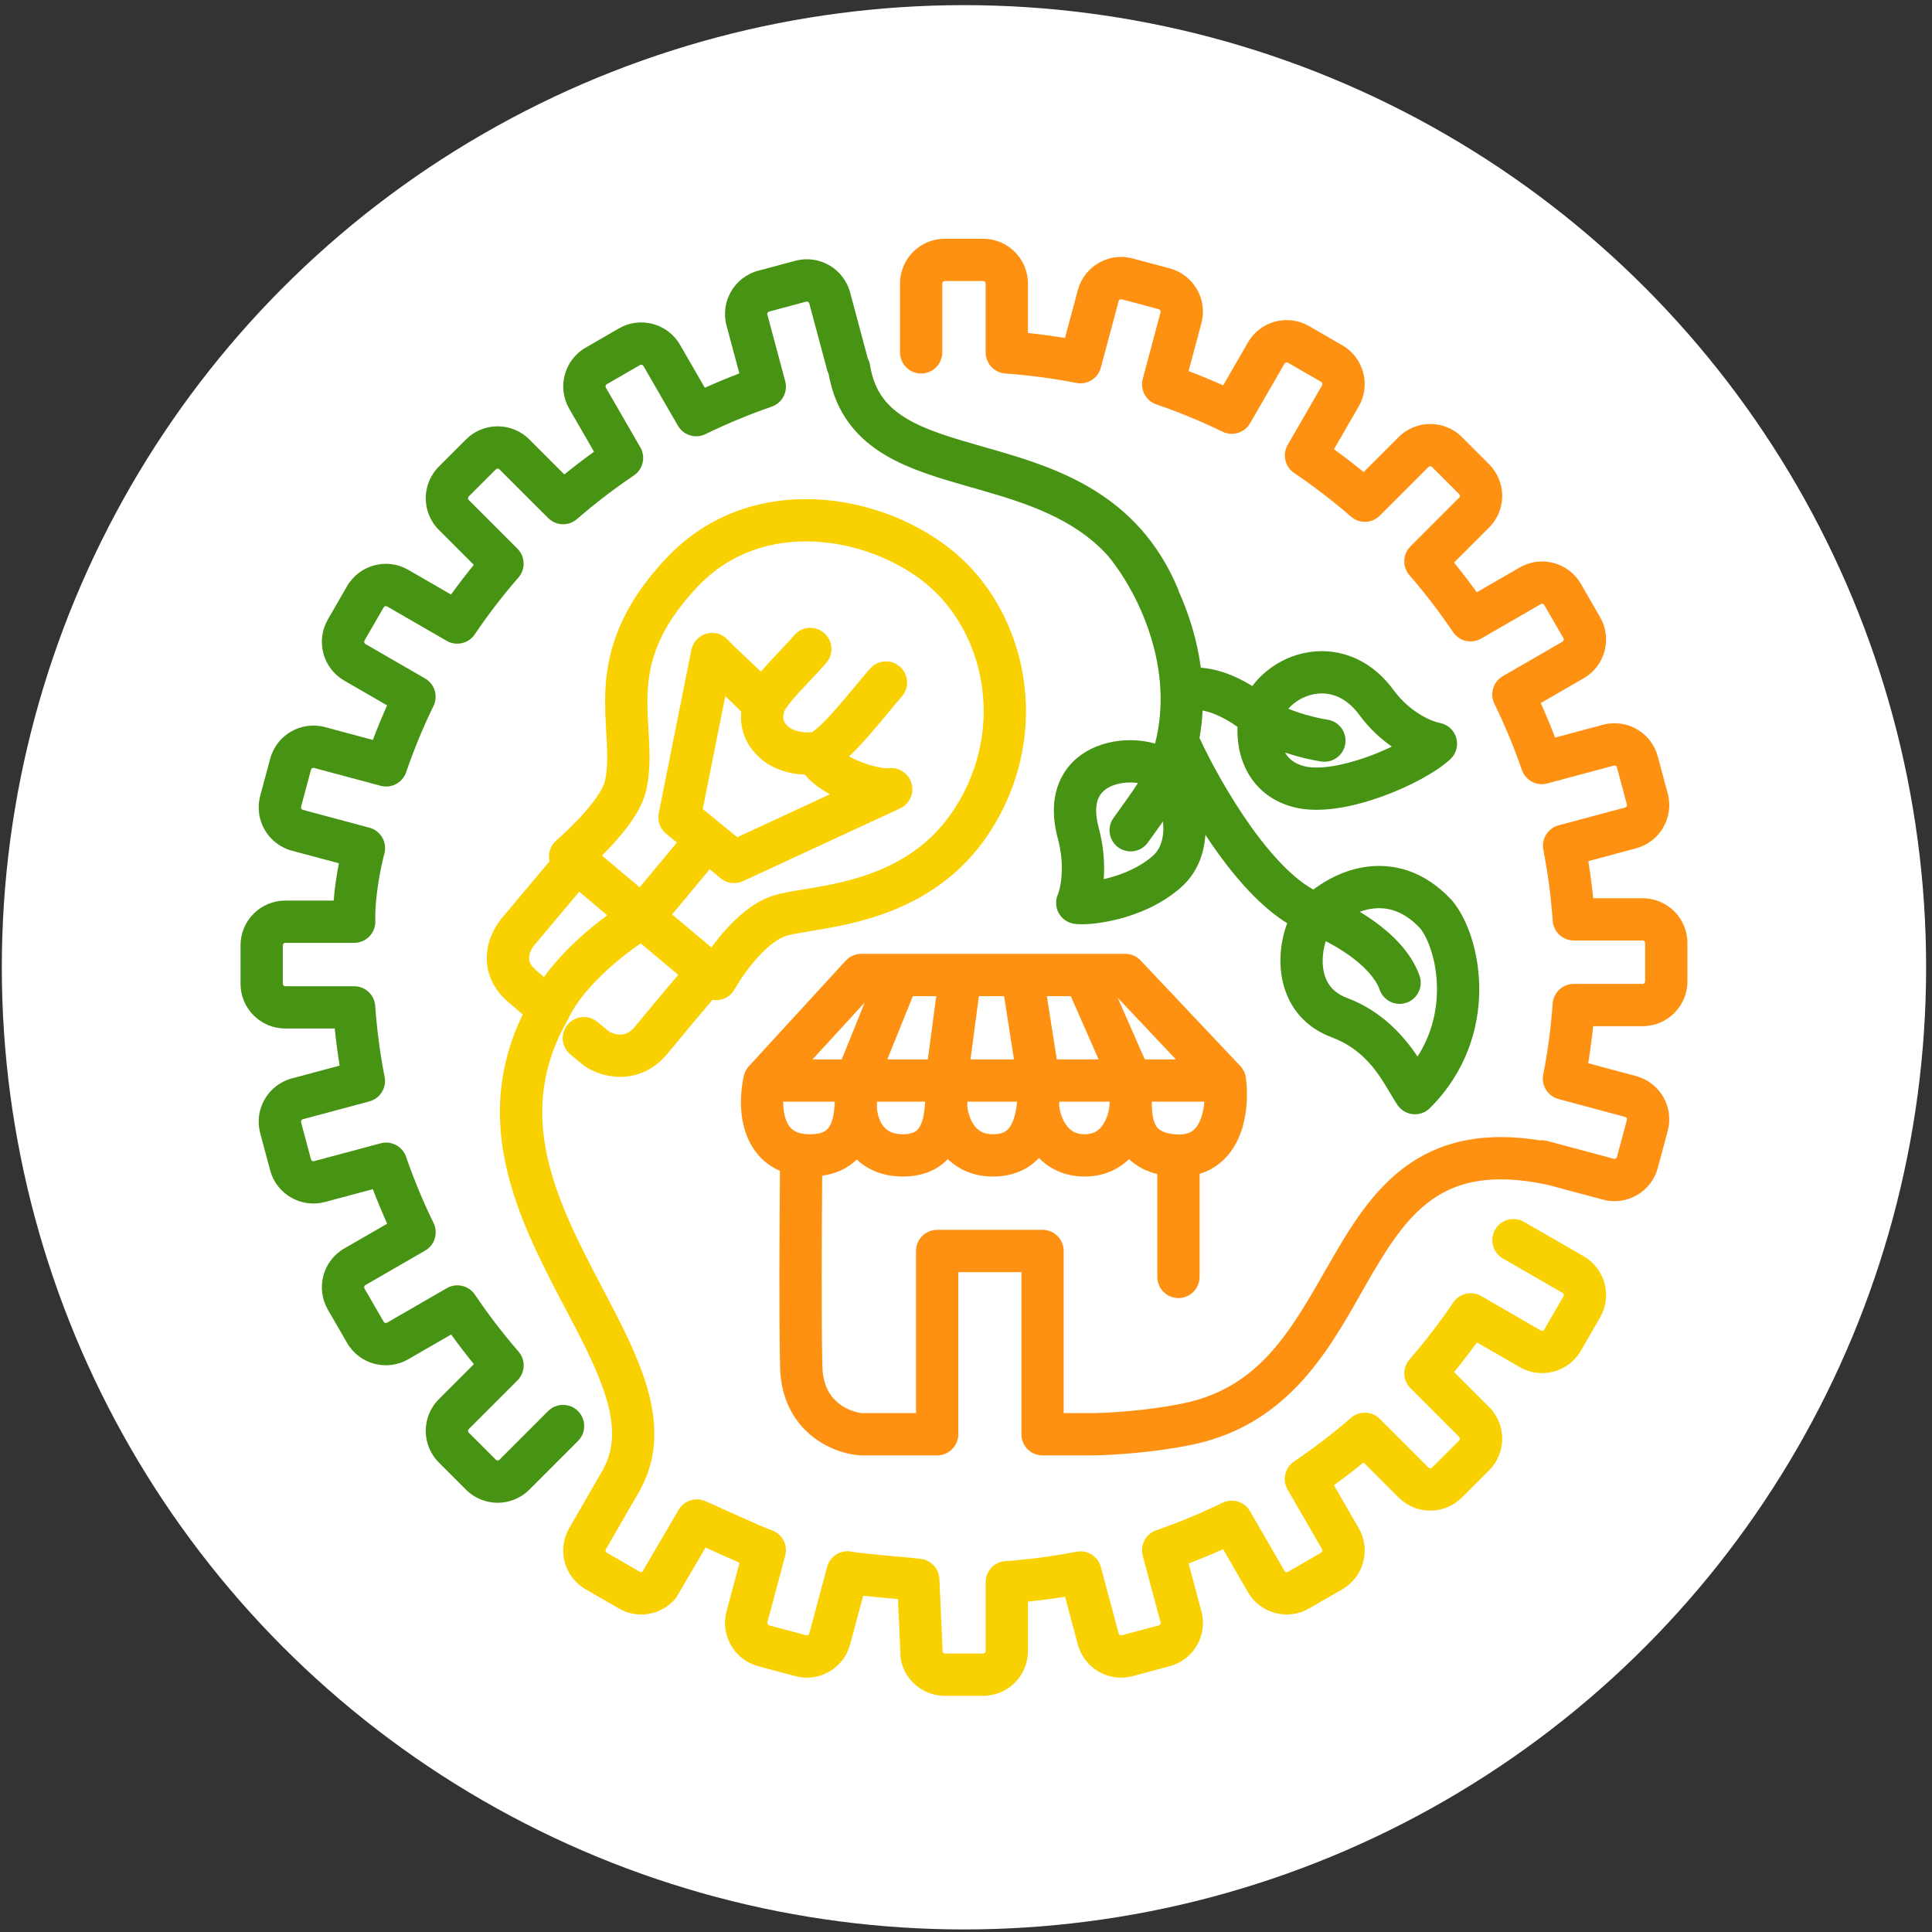
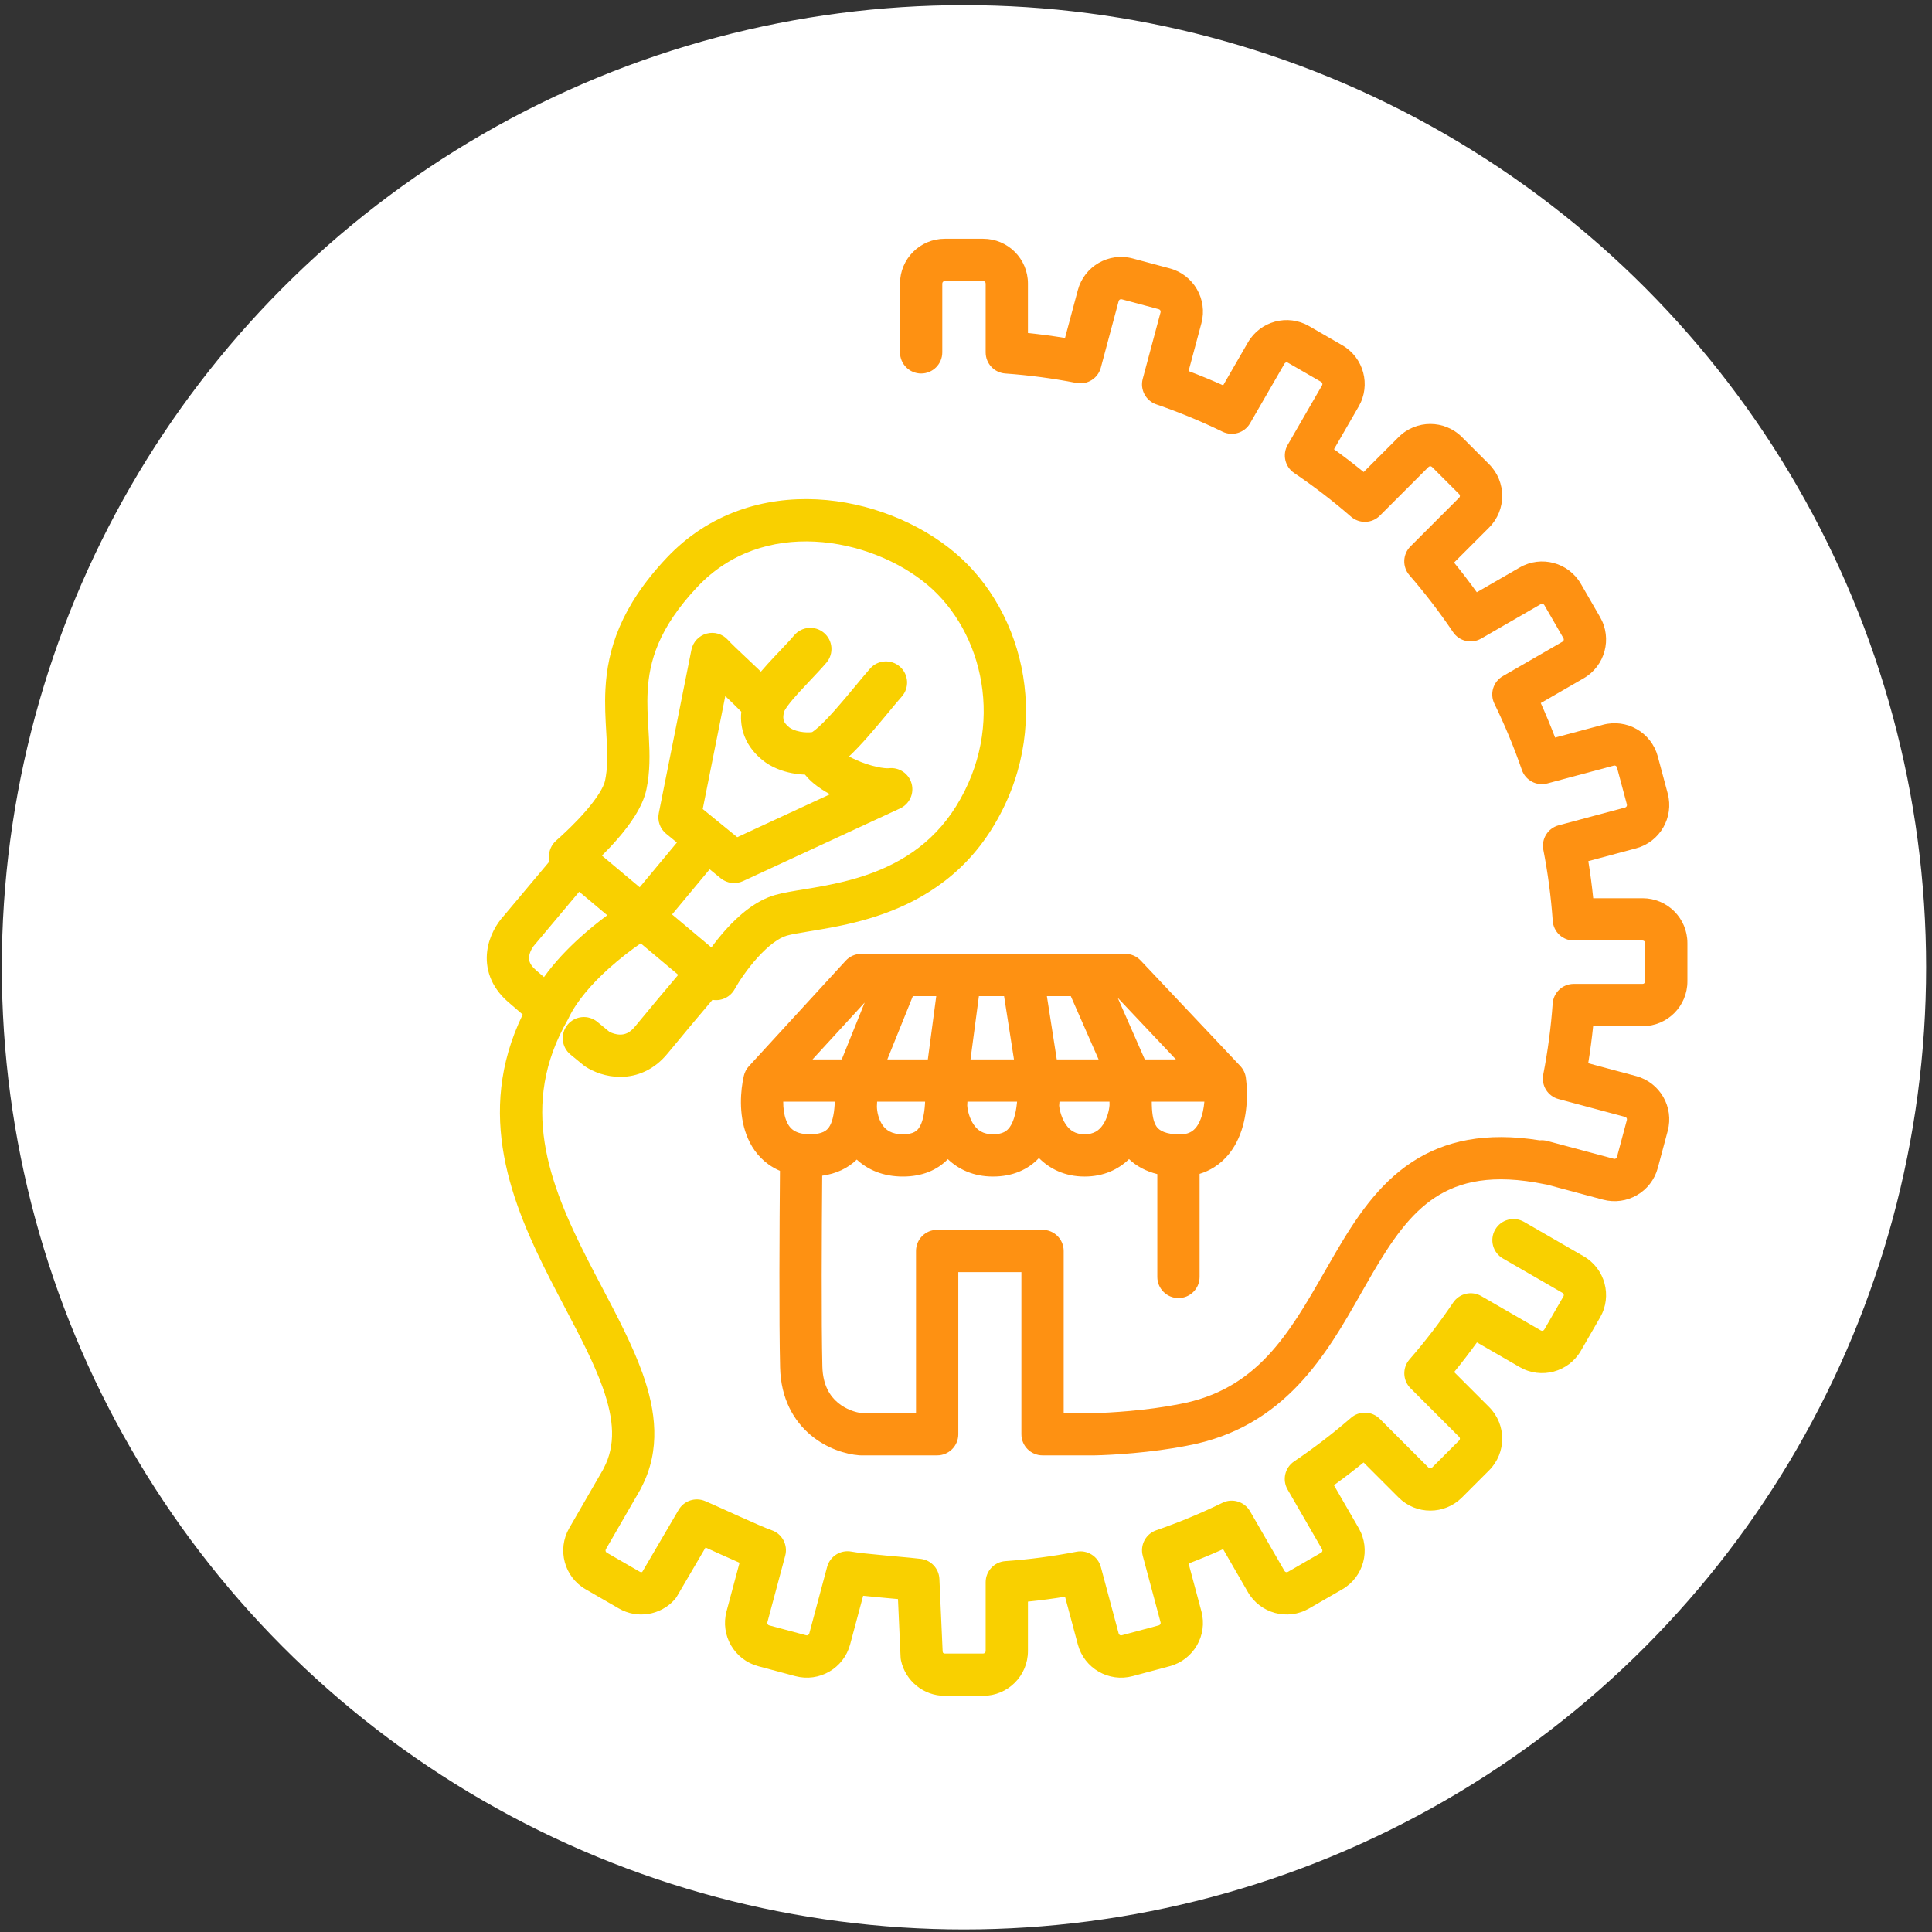
<svg xmlns="http://www.w3.org/2000/svg" width="251" height="251" viewBox="0 0 251 251" fill="none">
  <rect x="0" y="0" width="251" height="251" fill="#333333" stroke="none" />
  <circle cx="125.236" cy="125.668" r="125" fill="white" />
  <path fill-rule="evenodd" clip-rule="evenodd" d="M106.136 64.878C112.887 65.215 119.422 67.91 124.014 71.763C133.31 79.564 136.846 94.83 128.882 107.64C124.822 114.17 119.041 117.347 113.836 119.045C111.248 119.889 108.78 120.376 106.734 120.728C106.113 120.835 105.556 120.927 105.055 121.009C103.793 121.216 102.887 121.365 102.215 121.555C101.177 121.85 99.826 122.853 98.423 124.402C97.084 125.879 95.996 127.517 95.436 128.525C95.038 129.241 94.341 129.742 93.534 129.891C93.209 129.951 92.88 129.951 92.561 129.895C90.871 131.891 88.522 134.682 86.723 136.876C84.948 139.039 82.735 139.879 80.675 139.904C78.745 139.927 77.067 139.243 76.025 138.551C75.951 138.502 75.878 138.448 75.809 138.391C75.364 138.029 74.781 137.55 74.108 136.995C72.938 136.03 72.771 134.299 73.736 133.129C74.701 131.958 76.432 131.792 77.603 132.757C78.205 133.254 78.734 133.688 79.152 134.03C79.46 134.208 80.019 134.418 80.608 134.411C81.127 134.405 81.78 134.24 82.476 133.392C84.21 131.278 86.437 128.629 88.115 126.646L83.239 122.555C82.008 123.402 80.519 124.536 79.055 125.857C76.828 127.868 74.869 130.127 73.859 132.297C73.826 132.368 73.79 132.437 73.751 132.505C67.438 143.507 71.213 153.582 76.366 163.696C76.96 164.861 77.579 166.039 78.201 167.221C80.185 170.996 82.195 174.819 83.48 178.428C85.195 183.245 85.883 188.347 83.329 193.24C83.286 193.34 83.237 193.438 83.182 193.534L78.712 201.277C78.622 201.432 78.675 201.63 78.83 201.719L83.149 204.213C83.224 204.256 83.311 204.266 83.391 204.247C83.416 204.221 83.443 204.195 83.47 204.17L88.164 196.155C88.86 194.967 90.328 194.477 91.598 195.011C92.202 195.264 93.305 195.764 94.514 196.311C95.017 196.539 95.539 196.775 96.051 197.005C97.896 197.836 99.558 198.563 100.253 198.802C101.618 199.271 102.387 200.717 102.014 202.111L99.695 210.765C99.649 210.937 99.751 211.115 99.924 211.161L104.742 212.452C104.914 212.498 105.092 212.396 105.138 212.223L107.457 203.569C107.831 202.175 109.219 201.308 110.636 201.584C111.344 201.723 113.038 201.898 114.96 202.076C115.412 202.118 115.875 202.16 116.329 202.201C117.677 202.322 118.945 202.437 119.645 202.526C120.971 202.694 121.984 203.792 122.044 205.128L122.466 214.559C122.485 214.616 122.502 214.673 122.517 214.731C122.576 214.787 122.656 214.822 122.743 214.822L127.73 214.822C127.909 214.822 128.054 214.677 128.054 214.498L128.054 205.557C128.054 204.115 129.17 202.919 130.608 202.818C133.725 202.599 136.807 202.19 139.842 201.599C141.258 201.323 142.646 202.19 143.02 203.584L145.335 212.223C145.381 212.396 145.559 212.499 145.731 212.452L150.549 211.161C150.722 211.115 150.824 210.937 150.778 210.765L148.46 202.115C148.087 200.723 148.854 199.28 150.216 198.809C153.157 197.792 156.029 196.599 158.818 195.239C160.114 194.606 161.679 195.085 162.4 196.334L166.881 204.095C166.97 204.249 167.169 204.303 167.324 204.213L171.643 201.719C171.798 201.63 171.851 201.432 171.762 201.277L167.281 193.516C166.559 192.267 166.928 190.672 168.124 189.866C170.696 188.131 173.165 186.24 175.516 184.202C176.605 183.258 178.238 183.316 179.258 184.335L185.589 190.666C185.716 190.793 185.921 190.793 186.047 190.666L189.574 187.14C189.701 187.013 189.701 186.808 189.574 186.682L183.25 180.357C182.229 179.337 182.172 177.701 183.12 176.612C185.149 174.28 187.044 171.815 188.792 169.225C189.599 168.03 191.193 167.662 192.442 168.383L200.185 172.854C200.34 172.943 200.538 172.89 200.627 172.735L203.121 168.416C203.21 168.261 203.157 168.063 203.003 167.973L195.254 163.499C193.94 162.741 193.49 161.061 194.248 159.748C195.007 158.434 196.686 157.984 198 158.742L205.749 163.216C208.531 164.822 209.484 168.38 207.878 171.162L205.384 175.482C203.778 178.264 200.22 179.217 197.438 177.611L191.878 174.4C190.927 175.718 189.939 177.004 188.917 178.256L193.458 182.797C195.73 185.069 195.73 188.752 193.458 191.024L189.932 194.551C187.66 196.822 183.977 196.822 181.705 194.551L177.154 189.999C175.897 191.022 174.611 192.007 173.299 192.953L176.519 198.53C178.125 201.313 177.172 204.87 174.39 206.476L170.07 208.97C167.288 210.576 163.73 209.623 162.124 206.841L158.904 201.264C157.429 201.928 155.932 202.549 154.418 203.126L156.084 209.343C156.915 212.446 155.074 215.636 151.971 216.467L147.153 217.758C144.05 218.59 140.86 216.748 140.029 213.645L138.367 207.441C136.771 207.7 135.164 207.913 133.547 208.077L133.547 214.498C133.547 217.711 130.943 220.315 127.73 220.315L122.743 220.315C119.957 220.315 117.634 218.359 117.061 215.748C117.027 215.594 117.007 215.439 117 215.282L116.663 207.747C116.436 207.726 116.2 207.705 115.957 207.683C115.478 207.639 114.971 207.593 114.453 207.545C113.692 207.475 112.89 207.399 112.139 207.318L110.444 213.645C109.613 216.748 106.423 218.59 103.32 217.758L98.502 216.467C95.399 215.636 93.558 212.446 94.389 209.343L96.081 203.028C95.344 202.708 94.552 202.354 93.797 202.015C93.224 201.757 92.664 201.503 92.141 201.266C91.978 201.193 91.818 201.12 91.663 201.05L87.948 207.393C87.851 207.559 87.737 207.714 87.607 207.856C85.805 209.831 82.816 210.363 80.403 208.97L76.084 206.476C73.301 204.87 72.348 201.313 73.954 198.53L78.359 190.902C78.383 190.848 78.409 190.794 78.437 190.741C79.993 187.794 79.798 184.465 78.305 180.27C77.163 177.064 75.417 173.74 73.484 170.06C72.829 168.814 72.153 167.527 71.472 166.19C66.519 156.471 61.646 144.694 67.909 131.806C67.233 131.229 66.581 130.668 65.983 130.146C63.72 128.17 63.01 125.761 63.298 123.541C63.556 121.559 64.571 119.939 65.455 118.978L71.393 111.902C71.347 111.708 71.322 111.509 71.32 111.307C71.31 110.507 71.649 109.742 72.249 109.213C73.239 108.341 74.776 106.907 76.126 105.344C77.574 103.668 78.429 102.265 78.607 101.421C78.937 99.856 78.926 98.2 78.822 96.194C78.805 95.852 78.784 95.498 78.763 95.132C78.664 93.444 78.552 91.521 78.657 89.531C78.926 84.424 80.604 78.836 86.612 72.47C92.151 66.602 99.327 64.538 106.136 64.878ZM75.249 115.851L69.618 122.562C69.584 122.603 69.549 122.642 69.513 122.681C69.197 123.016 68.825 123.64 68.746 124.248C68.711 124.515 68.734 124.759 68.825 124.999C68.914 125.237 69.114 125.588 69.596 126.008C69.937 126.307 70.299 126.619 70.673 126.942C72.053 125.005 73.745 123.252 75.375 121.78C76.567 120.703 77.776 119.734 78.894 118.909L75.249 115.851ZM87.314 118.804L92.199 112.934L93.638 114.109C94.453 114.774 95.575 114.916 96.529 114.474L116.938 105.027C118.163 104.46 118.795 103.087 118.428 101.788C118.061 100.489 116.804 99.649 115.464 99.807C115.267 99.83 114.719 99.811 113.851 99.613C113.036 99.428 112.122 99.128 111.267 98.75C110.917 98.595 110.595 98.435 110.304 98.274C111.095 97.533 111.915 96.653 112.691 95.776C113.579 94.772 114.461 93.714 115.234 92.782C115.315 92.683 115.396 92.586 115.475 92.491C116.158 91.665 116.723 90.983 117.154 90.499C118.162 89.365 118.06 87.629 116.926 86.621C115.792 85.614 114.056 85.716 113.048 86.849C112.549 87.411 111.916 88.175 111.253 88.977C111.17 89.076 111.087 89.176 111.004 89.276C110.231 90.209 109.4 91.206 108.577 92.136C107.745 93.076 106.972 93.891 106.32 94.475C105.994 94.768 105.744 94.962 105.569 95.076C105.545 95.091 105.525 95.104 105.508 95.114C105.103 95.171 104.533 95.168 103.935 95.053C103.248 94.921 102.769 94.689 102.526 94.49C102.117 94.154 101.928 93.882 101.842 93.66C101.773 93.481 101.684 93.116 101.893 92.392C101.891 92.399 101.893 92.397 101.899 92.384C101.925 92.332 102.039 92.099 102.369 91.653C102.734 91.16 103.227 90.583 103.811 89.941C104.215 89.496 104.699 88.985 105.194 88.461C105.983 87.626 106.8 86.761 107.369 86.091C108.35 84.934 108.208 83.201 107.051 82.22C105.895 81.238 104.162 81.38 103.18 82.537C102.67 83.139 102.073 83.767 101.4 84.477C100.891 85.013 100.339 85.595 99.746 86.246C99.447 86.576 99.146 86.915 98.855 87.258C98.473 86.889 98.088 86.524 97.719 86.176C97.48 85.949 97.246 85.729 97.021 85.517C95.919 84.479 95.015 83.627 94.552 83.117C93.854 82.35 92.785 82.041 91.786 82.318C90.787 82.595 90.029 83.41 89.826 84.427L85.587 105.652C85.388 106.649 85.756 107.675 86.543 108.318L87.943 109.46L83.106 115.273L78.203 111.159C78.882 110.482 79.598 109.728 80.283 108.935C81.764 107.221 83.489 104.893 83.982 102.554C84.47 100.241 84.415 97.974 84.308 95.91C84.287 95.5 84.264 95.099 84.241 94.705C84.144 93.033 84.055 91.477 84.142 89.821C84.344 85.994 85.506 81.645 90.607 76.24C94.856 71.739 100.366 70.09 105.862 70.365C111.418 70.642 116.809 72.888 120.483 75.971C127.719 82.043 130.714 94.289 124.217 104.74C121.046 109.841 116.537 112.386 112.133 113.823C109.917 114.546 107.751 114.979 105.802 115.315C105.369 115.389 104.928 115.462 104.489 115.533C103.091 115.762 101.715 115.987 100.716 116.271C98.151 116.999 95.938 118.964 94.352 120.713C93.642 121.497 92.993 122.311 92.423 123.091L87.314 118.804ZM96.306 92.464C95.741 91.883 95.018 91.184 94.228 90.434L91.297 105.107L95.781 108.767L107.839 103.186C107.09 102.785 106.365 102.321 105.731 101.795C105.359 101.487 104.95 101.101 104.581 100.637C104.018 100.617 103.451 100.553 102.898 100.447C101.635 100.205 100.209 99.694 99.042 98.737C98.183 98.032 97.254 97.032 96.716 95.633C96.337 94.648 96.198 93.586 96.306 92.464Z" fill="#F9D000" />
-   <path fill-rule="evenodd" clip-rule="evenodd" d="M104.741 39.187C104.914 39.141 105.092 39.244 105.138 39.416L107.453 48.056C107.502 48.24 107.569 48.414 107.651 48.578C108.556 53.733 111.37 56.972 115.063 59.154C118.311 61.073 122.341 62.219 126.154 63.304C126.495 63.401 126.834 63.497 127.171 63.594C133.432 65.388 139.47 67.34 143.875 72.129L143.889 72.146C146.811 75.642 150.434 82.278 150.761 89.729C150.847 91.665 150.709 93.65 150.285 95.649C150.218 95.967 150.143 96.285 150.061 96.604C149.724 96.507 149.394 96.43 149.081 96.37C147.281 96.029 145.171 96.087 143.206 96.713C141.222 97.344 139.213 98.619 137.999 100.83C136.775 103.057 136.588 105.812 137.431 108.938C138.446 112.701 137.712 115.568 137.438 116.191C137.095 116.969 137.132 117.862 137.538 118.609C137.944 119.356 138.673 119.873 139.512 120.009C140.176 120.117 141.079 120.089 141.954 120.003C142.905 119.909 144.064 119.722 145.32 119.399C147.801 118.762 150.851 117.55 153.395 115.319C155.605 113.381 156.441 110.833 156.6 108.463C157.073 109.181 157.562 109.896 158.065 110.6C159.745 112.95 161.62 115.234 163.62 117.119C164.742 118.176 165.95 119.152 167.229 119.944C167.188 120.052 167.149 120.159 167.112 120.265C166.626 121.67 166.309 123.371 166.352 125.137C166.439 128.747 168.099 132.924 173.059 134.784C177.257 136.358 179.155 139.562 180.627 142.049C180.947 142.589 181.247 143.095 181.545 143.543C182.002 144.227 182.741 144.671 183.56 144.752C184.379 144.834 185.191 144.543 185.773 143.961C190.501 139.233 192.152 133.582 192.18 128.646C192.206 123.845 190.693 119.408 188.65 116.998C188.622 116.965 188.593 116.933 188.564 116.901C184.944 113.016 180.82 112.053 177.147 112.669C174.542 113.105 172.282 114.309 170.628 115.569C169.623 115.019 168.535 114.202 167.387 113.121C165.729 111.559 164.084 109.575 162.534 107.406C159.68 103.413 157.284 98.984 155.836 95.879C156.05 94.676 156.182 93.484 156.241 92.308C157.027 92.457 157.821 92.745 158.604 93.13C159.437 93.538 160.164 94.007 160.774 94.439C160.712 95.87 160.899 97.538 161.528 99.148C162.512 101.664 164.587 104.01 168.195 104.892C171.658 105.738 176.022 104.752 179.527 103.489C183.088 102.206 186.592 100.331 188.42 98.638C189.183 97.932 189.482 96.856 189.192 95.858C188.903 94.859 188.075 94.11 187.053 93.922C186.129 93.751 183.259 92.662 181.03 89.63C177.825 85.271 173.323 83.961 169.307 84.867C166.695 85.456 164.296 86.992 162.697 89.127C162.187 88.812 161.625 88.493 161.026 88.199C159.644 87.52 157.922 86.897 156.006 86.74C155.526 83.112 154.452 79.736 153.125 76.786C153.09 76.652 153.046 76.518 152.99 76.386C147.749 64.035 137.189 60.75 128.684 58.313C128.402 58.232 128.124 58.153 127.848 58.074L127.846 58.074C123.815 56.922 120.464 55.965 117.857 54.424C115.288 52.907 113.586 50.9 113.029 47.438C112.981 47.133 112.884 46.849 112.747 46.591L110.444 37.995C109.612 34.892 106.423 33.05 103.32 33.882L98.502 35.172C95.399 36.004 93.558 39.194 94.389 42.297L96.055 48.514C94.54 49.091 93.045 49.712 91.569 50.376L88.349 44.798C86.743 42.016 83.185 41.063 80.403 42.669L76.084 45.163C73.301 46.769 72.348 50.327 73.954 53.109L77.174 58.686C75.862 59.632 74.576 60.617 73.319 61.64L68.768 57.089C66.496 54.817 62.813 54.818 60.541 57.089L57.015 60.616C54.743 62.888 54.743 66.571 57.015 68.842L61.556 73.384C60.534 74.636 59.546 75.922 58.595 77.239L53.035 74.029C50.253 72.423 46.695 73.376 45.089 76.158L42.595 80.477C40.989 83.26 41.942 86.817 44.724 88.424L50.293 91.639C49.634 93.109 49.016 94.607 48.439 96.129L42.222 94.463C39.119 93.632 35.929 95.474 35.098 98.577L33.807 103.394C32.976 106.497 34.817 109.687 37.92 110.519L44.025 112.154C43.754 113.547 43.485 115.253 43.35 117H37.067C33.854 117 31.25 119.605 31.25 122.817L31.25 127.805C31.25 131.017 33.854 133.622 37.067 133.622L43.488 133.622C43.652 135.238 43.865 136.845 44.124 138.441L37.92 140.103C34.817 140.935 32.975 144.124 33.807 147.228L35.098 152.045C35.929 155.148 39.119 156.99 42.222 156.158L48.439 154.493C49.016 156.007 49.637 157.503 50.301 158.979L44.724 162.198C41.942 163.805 40.989 167.362 42.595 170.145L45.089 174.464C46.695 177.246 50.253 178.199 53.035 176.593L58.612 173.373C59.558 174.686 60.543 175.972 61.566 177.228L57.014 181.78C54.743 184.051 54.743 187.734 57.015 190.006L60.541 193.533C62.813 195.805 66.496 195.804 68.768 193.533L75.092 187.208C76.165 186.135 76.165 184.396 75.092 183.324C74.02 182.251 72.281 182.251 71.208 183.324L64.884 189.649C64.757 189.775 64.552 189.775 64.425 189.649L60.899 186.122C60.772 185.995 60.772 185.79 60.899 185.664L67.231 179.332C68.25 178.313 68.308 176.679 67.364 175.591C65.325 173.24 63.434 170.77 61.699 168.198C60.893 167.002 59.298 166.634 58.049 167.355L50.288 171.836C50.133 171.925 49.935 171.872 49.846 171.717L47.352 167.398C47.263 167.243 47.316 167.045 47.471 166.956L55.231 162.475C56.481 161.754 56.959 160.189 56.327 158.892C54.966 156.104 53.773 153.231 52.757 150.291C52.286 148.928 50.842 148.162 49.45 148.535L40.8 150.853C40.628 150.899 40.45 150.796 40.404 150.623L39.113 145.806C39.067 145.633 39.169 145.455 39.342 145.409L47.982 143.094C49.376 142.721 50.243 141.332 49.967 139.916C49.376 136.882 48.966 133.799 48.748 130.683C48.647 129.244 47.45 128.129 46.008 128.129L37.067 128.129C36.888 128.129 36.743 127.984 36.743 127.805L36.743 122.817C36.743 122.638 36.888 122.493 37.067 122.493H46.015C46.757 122.493 47.467 122.193 47.984 121.661C48.501 121.13 48.781 120.411 48.76 119.67C48.668 116.396 49.552 112.337 49.938 110.895C50.331 109.43 49.461 107.924 47.996 107.532L39.342 105.213C39.169 105.166 39.067 104.989 39.113 104.816L40.404 99.998C40.45 99.826 40.628 99.723 40.8 99.769L49.455 102.088C50.849 102.462 52.294 101.692 52.763 100.328C53.784 97.356 54.973 94.484 56.317 91.719C56.947 90.423 56.468 88.861 55.22 88.14L47.471 83.666C47.316 83.577 47.263 83.379 47.352 83.224L49.846 78.905C49.935 78.75 50.133 78.697 50.288 78.786L58.031 83.257C59.28 83.978 60.874 83.61 61.681 82.414C63.429 79.825 65.325 77.36 67.354 75.028C68.301 73.939 68.244 72.303 67.224 71.283L60.899 64.958C60.772 64.832 60.772 64.626 60.899 64.5L64.425 60.973C64.552 60.847 64.757 60.847 64.884 60.973L71.216 67.305C72.235 68.324 73.868 68.382 74.957 67.438C77.308 65.4 79.777 63.508 82.349 61.774C83.545 60.967 83.914 59.373 83.192 58.123L78.712 50.363C78.622 50.208 78.675 50.01 78.83 49.92L83.15 47.426C83.304 47.337 83.502 47.39 83.592 47.545L88.073 55.306C88.794 56.555 90.359 57.033 91.655 56.401C94.444 55.041 97.316 53.848 100.257 52.831C101.619 52.36 102.385 50.917 102.012 49.525L99.695 40.875C99.649 40.702 99.751 40.525 99.924 40.478L104.741 39.187ZM147.84 101.73C146.905 101.588 145.821 101.645 144.872 101.947C143.867 102.267 143.185 102.798 142.813 103.475C142.449 104.136 142.153 105.352 142.734 107.508C143.41 110.014 143.535 112.317 143.391 114.214C143.574 114.173 143.762 114.128 143.954 114.079C145.93 113.571 148.092 112.664 149.773 111.19C150.859 110.237 151.292 108.664 151.092 106.719C150.59 107.434 150.09 108.126 149.701 108.666C149.466 108.991 149.271 109.262 149.139 109.449C148.264 110.688 146.551 110.984 145.311 110.11C144.072 109.235 143.776 107.522 144.65 106.282C144.843 106.009 145.074 105.689 145.334 105.329C145.826 104.648 146.42 103.826 147.044 102.919C147.33 102.503 147.598 102.103 147.84 101.73ZM176.661 118.455C177.296 118.838 177.94 119.259 178.572 119.715C180.85 121.358 183.344 123.717 184.421 126.754C184.928 128.183 184.181 129.753 182.751 130.261C181.322 130.768 179.752 130.02 179.244 128.591C178.724 127.123 177.312 125.578 175.359 124.17C174.313 123.416 173.216 122.776 172.233 122.275C171.981 123.076 171.82 124.038 171.843 125.005C171.892 127.034 172.683 128.777 174.988 129.641C179.597 131.369 182.446 134.694 184.164 137.265C185.986 134.427 186.671 131.392 186.687 128.615C186.708 124.805 185.475 121.787 184.497 120.594C182.177 118.133 179.933 117.771 178.055 118.086C177.577 118.166 177.109 118.294 176.661 118.455ZM166.945 97.773C167.411 98.569 168.175 99.232 169.499 99.556C171.303 99.996 174.354 99.514 177.665 98.321C178.8 97.912 179.87 97.455 180.826 96.992C179.386 95.999 177.907 94.656 176.604 92.884C174.689 90.279 172.397 89.801 170.515 90.226C169.25 90.511 168.148 91.203 167.374 92.078C167.797 92.253 168.255 92.421 168.739 92.581C170.14 93.042 171.543 93.355 172.491 93.506C173.989 93.745 175.01 95.152 174.772 96.65C174.534 98.148 173.126 99.169 171.628 98.931C170.404 98.736 168.715 98.356 167.022 97.798L166.945 97.773Z" fill="#479414" />
  <path fill-rule="evenodd" clip-rule="evenodd" d="M122.743 36.513C122.564 36.513 122.419 36.658 122.419 36.837L122.419 45.778C122.419 47.295 121.189 48.525 119.672 48.525C118.155 48.525 116.926 47.295 116.926 45.778L116.926 36.837C116.926 33.624 119.53 31.02 122.743 31.02L127.73 31.02C130.943 31.02 133.547 33.624 133.547 36.837L133.547 43.267C135.15 43.432 136.756 43.645 138.363 43.907L140.029 37.69C140.86 34.587 144.05 32.746 147.153 33.577L151.971 34.868C155.074 35.7 156.916 38.889 156.084 41.992L154.418 48.209C155.941 48.786 157.438 49.404 158.909 50.063L162.124 44.494C163.73 41.712 167.288 40.759 170.07 42.365L174.389 44.859C177.172 46.465 178.125 50.023 176.519 52.805L173.308 58.365C174.626 59.316 175.911 60.304 177.164 61.326L181.705 56.785C183.977 54.513 187.66 54.513 189.932 56.785L193.458 60.311C195.73 62.583 195.73 66.266 193.458 68.538L188.907 73.089C189.93 74.346 190.915 75.632 191.861 76.945L197.438 73.725C200.221 72.118 203.778 73.072 205.384 75.854L207.878 80.173C209.484 82.955 208.531 86.513 205.749 88.119L200.172 91.339C200.836 92.815 201.457 94.311 202.034 95.825L208.251 94.159C211.354 93.328 214.544 95.169 215.375 98.272L216.666 103.09C217.497 106.193 215.656 109.383 212.553 110.214L206.349 111.876C206.608 113.472 206.821 115.079 206.985 116.696L213.406 116.696C216.619 116.696 219.223 119.3 219.223 122.513L219.223 127.5C219.223 130.713 216.619 133.317 213.406 133.317L206.976 133.317C206.811 134.92 206.598 136.526 206.336 138.133L212.553 139.799C215.656 140.631 217.498 143.82 216.666 146.923L215.375 151.741C214.544 154.844 211.354 156.686 208.251 155.854L200.935 153.894C200.862 153.885 200.788 153.873 200.715 153.857C193.901 152.452 189.602 153.505 186.466 155.558C183.181 157.709 180.787 161.192 178.261 165.514C177.794 166.313 177.324 167.141 176.844 167.987C172.351 175.909 166.93 185.467 154.232 187.819C149.562 188.746 144.314 189.042 142.235 189.077C142.22 189.077 142.204 189.078 142.189 189.078H135.443C133.926 189.078 132.697 187.848 132.697 186.331V165.269H124.5V186.331C124.5 187.848 123.27 189.078 121.753 189.078H111.833C111.76 189.078 111.688 189.075 111.616 189.069C109.876 188.932 107.415 188.199 105.314 186.435C103.119 184.591 101.448 181.72 101.349 177.668C101.203 171.696 101.268 159.149 101.33 152.112C100.8 151.884 100.304 151.605 99.842 151.273C98.391 150.231 97.496 148.826 96.972 147.418C95.961 144.705 96.198 141.679 96.639 139.763C96.746 139.3 96.971 138.872 97.292 138.522L109.871 124.811C110.391 124.244 111.125 123.921 111.895 123.921L146.191 123.921C146.946 123.921 147.669 124.233 148.188 124.782L161.134 138.493C161.529 138.912 161.783 139.444 161.859 140.015C162.129 142.033 162.105 145.169 160.903 147.869C160.281 149.265 159.295 150.652 157.769 151.624C157.175 152.003 156.533 152.297 155.848 152.506L155.848 165.895C155.848 167.412 154.618 168.642 153.101 168.642C151.585 168.642 150.355 167.412 150.355 165.895L150.355 152.537C148.88 152.168 147.648 151.514 146.68 150.589C145.317 151.907 143.411 152.853 140.909 152.853C138.314 152.853 136.356 151.837 134.976 150.448C133.559 151.952 131.558 152.853 129.004 152.853C126.467 152.853 124.53 151.919 123.141 150.594C121.756 152.027 119.796 152.853 117.302 152.853C114.717 152.853 112.732 151.969 111.309 150.647C110.16 151.771 108.652 152.488 106.818 152.745C106.757 159.869 106.701 171.821 106.84 177.534C106.9 179.99 107.842 181.385 108.847 182.229C109.905 183.118 111.174 183.502 111.957 183.585H119.006V162.522C119.006 161.005 120.236 159.776 121.753 159.776H135.443C136.96 159.776 138.19 161.005 138.19 162.522V183.585H142.165C144.067 183.551 148.952 183.269 153.178 182.428C153.191 182.425 153.203 182.423 153.216 182.42C163.289 180.561 167.447 173.311 172.097 165.204C172.564 164.391 173.035 163.568 173.518 162.742C176.058 158.397 178.997 153.883 183.457 150.962C187.711 148.176 193.028 147.029 200.032 148.149C200.354 148.116 200.687 148.141 201.019 148.229L209.673 150.548C209.845 150.595 210.023 150.492 210.069 150.319L211.36 145.502C211.406 145.329 211.304 145.151 211.131 145.105L202.477 142.786C201.083 142.412 200.216 141.024 200.492 139.607C201.094 136.523 201.5 133.441 201.719 130.375C201.821 128.938 203.017 127.824 204.458 127.824L213.406 127.824C213.585 127.824 213.73 127.679 213.73 127.5L213.73 122.513C213.73 122.334 213.585 122.189 213.406 122.189L204.465 122.189C203.023 122.189 201.826 121.073 201.725 119.635C201.507 116.518 201.098 113.436 200.506 110.401C200.23 108.985 201.098 107.597 202.491 107.223L211.131 104.908C211.304 104.862 211.406 104.684 211.36 104.511L210.069 99.694C210.023 99.521 209.845 99.419 209.673 99.465L201.023 101.782C199.631 102.155 198.187 101.389 197.716 100.027C196.7 97.086 195.507 94.214 194.147 91.425C193.514 90.129 193.992 88.564 195.242 87.843L203.003 83.362C203.157 83.273 203.211 83.075 203.121 82.919L200.627 78.6C200.538 78.445 200.34 78.392 200.185 78.482L192.424 82.962C191.175 83.684 189.58 83.316 188.774 82.119C187.039 79.547 185.148 77.078 183.109 74.727C182.165 73.638 182.223 72.005 183.242 70.986L189.574 64.654C189.701 64.527 189.701 64.322 189.574 64.196L186.047 60.669C185.921 60.542 185.716 60.542 185.589 60.669L179.265 66.994C178.244 68.014 176.608 68.071 175.52 67.124C173.188 65.094 170.722 63.199 168.133 61.451C166.938 60.645 166.57 59.05 167.291 57.801L171.762 50.058C171.851 49.903 171.798 49.705 171.643 49.616L167.324 47.122C167.169 47.033 166.971 47.086 166.881 47.241L162.407 54.99C161.687 56.238 160.124 56.717 158.828 56.087C156.064 54.743 153.192 53.554 150.22 52.533C148.855 52.064 148.086 50.619 148.459 49.225L150.778 40.571C150.825 40.398 150.722 40.22 150.549 40.174L145.732 38.883C145.559 38.837 145.381 38.939 145.335 39.112L143.016 47.766C142.642 49.16 141.254 50.027 139.837 49.751C136.753 49.149 133.671 48.743 130.605 48.524C129.168 48.422 128.054 47.226 128.054 45.785L128.054 36.837C128.054 36.658 127.909 36.513 127.73 36.513L122.743 36.513ZM113.925 143.727C113.926 144.39 114.127 145.385 114.638 146.14C115.059 146.762 115.76 147.36 117.302 147.36C118.686 147.36 119.141 146.905 119.408 146.506C119.818 145.894 120.076 144.877 120.169 143.458C120.176 143.346 120.182 143.235 120.187 143.125H113.952C113.945 143.325 113.937 143.526 113.925 143.727ZM108.455 143.125C108.451 143.24 108.445 143.355 108.438 143.471C108.35 144.926 108.089 145.896 107.681 146.469C107.417 146.84 106.885 147.36 105.22 147.36C104.063 147.36 103.419 147.079 103.047 146.812C102.663 146.537 102.349 146.118 102.119 145.5C101.857 144.797 101.751 143.957 101.754 143.125H108.455ZM105.563 137.632H109.358L112.336 130.249L105.563 137.632ZM118.596 129.414L115.281 137.632H120.543L121.635 129.414H118.596ZM127.176 129.414L126.085 137.632H131.731L130.447 129.414H127.176ZM136.007 129.414L137.291 137.632H142.725L139.115 129.414L136.007 129.414ZM145.209 129.629L148.725 137.632H152.766L145.209 129.629ZM156.468 143.125H149.632C149.633 143.264 149.636 143.408 149.64 143.56C149.678 144.948 149.887 145.808 150.234 146.328C150.466 146.674 150.986 147.223 152.697 147.37C153.805 147.465 154.437 147.235 154.817 146.992C155.219 146.736 155.585 146.307 155.884 145.636C156.212 144.899 156.394 144.012 156.468 143.125ZM144.141 143.125C144.141 143.282 144.143 143.436 144.146 143.583C144.092 144.289 143.83 145.332 143.283 146.135C142.795 146.851 142.122 147.36 140.909 147.36C139.691 147.36 138.998 146.847 138.491 146.116C137.956 145.343 137.68 144.355 137.602 143.652C137.618 143.475 137.631 143.299 137.643 143.125H144.141ZM132.134 143.125C132.127 143.2 132.12 143.275 132.112 143.349C131.965 144.751 131.64 145.8 131.171 146.446C130.824 146.925 130.29 147.36 129.004 147.36C127.693 147.36 126.993 146.821 126.509 146.12C125.971 145.34 125.714 144.332 125.661 143.639C125.671 143.467 125.678 143.296 125.684 143.125H132.134Z" fill="#FE9112" />
</svg>